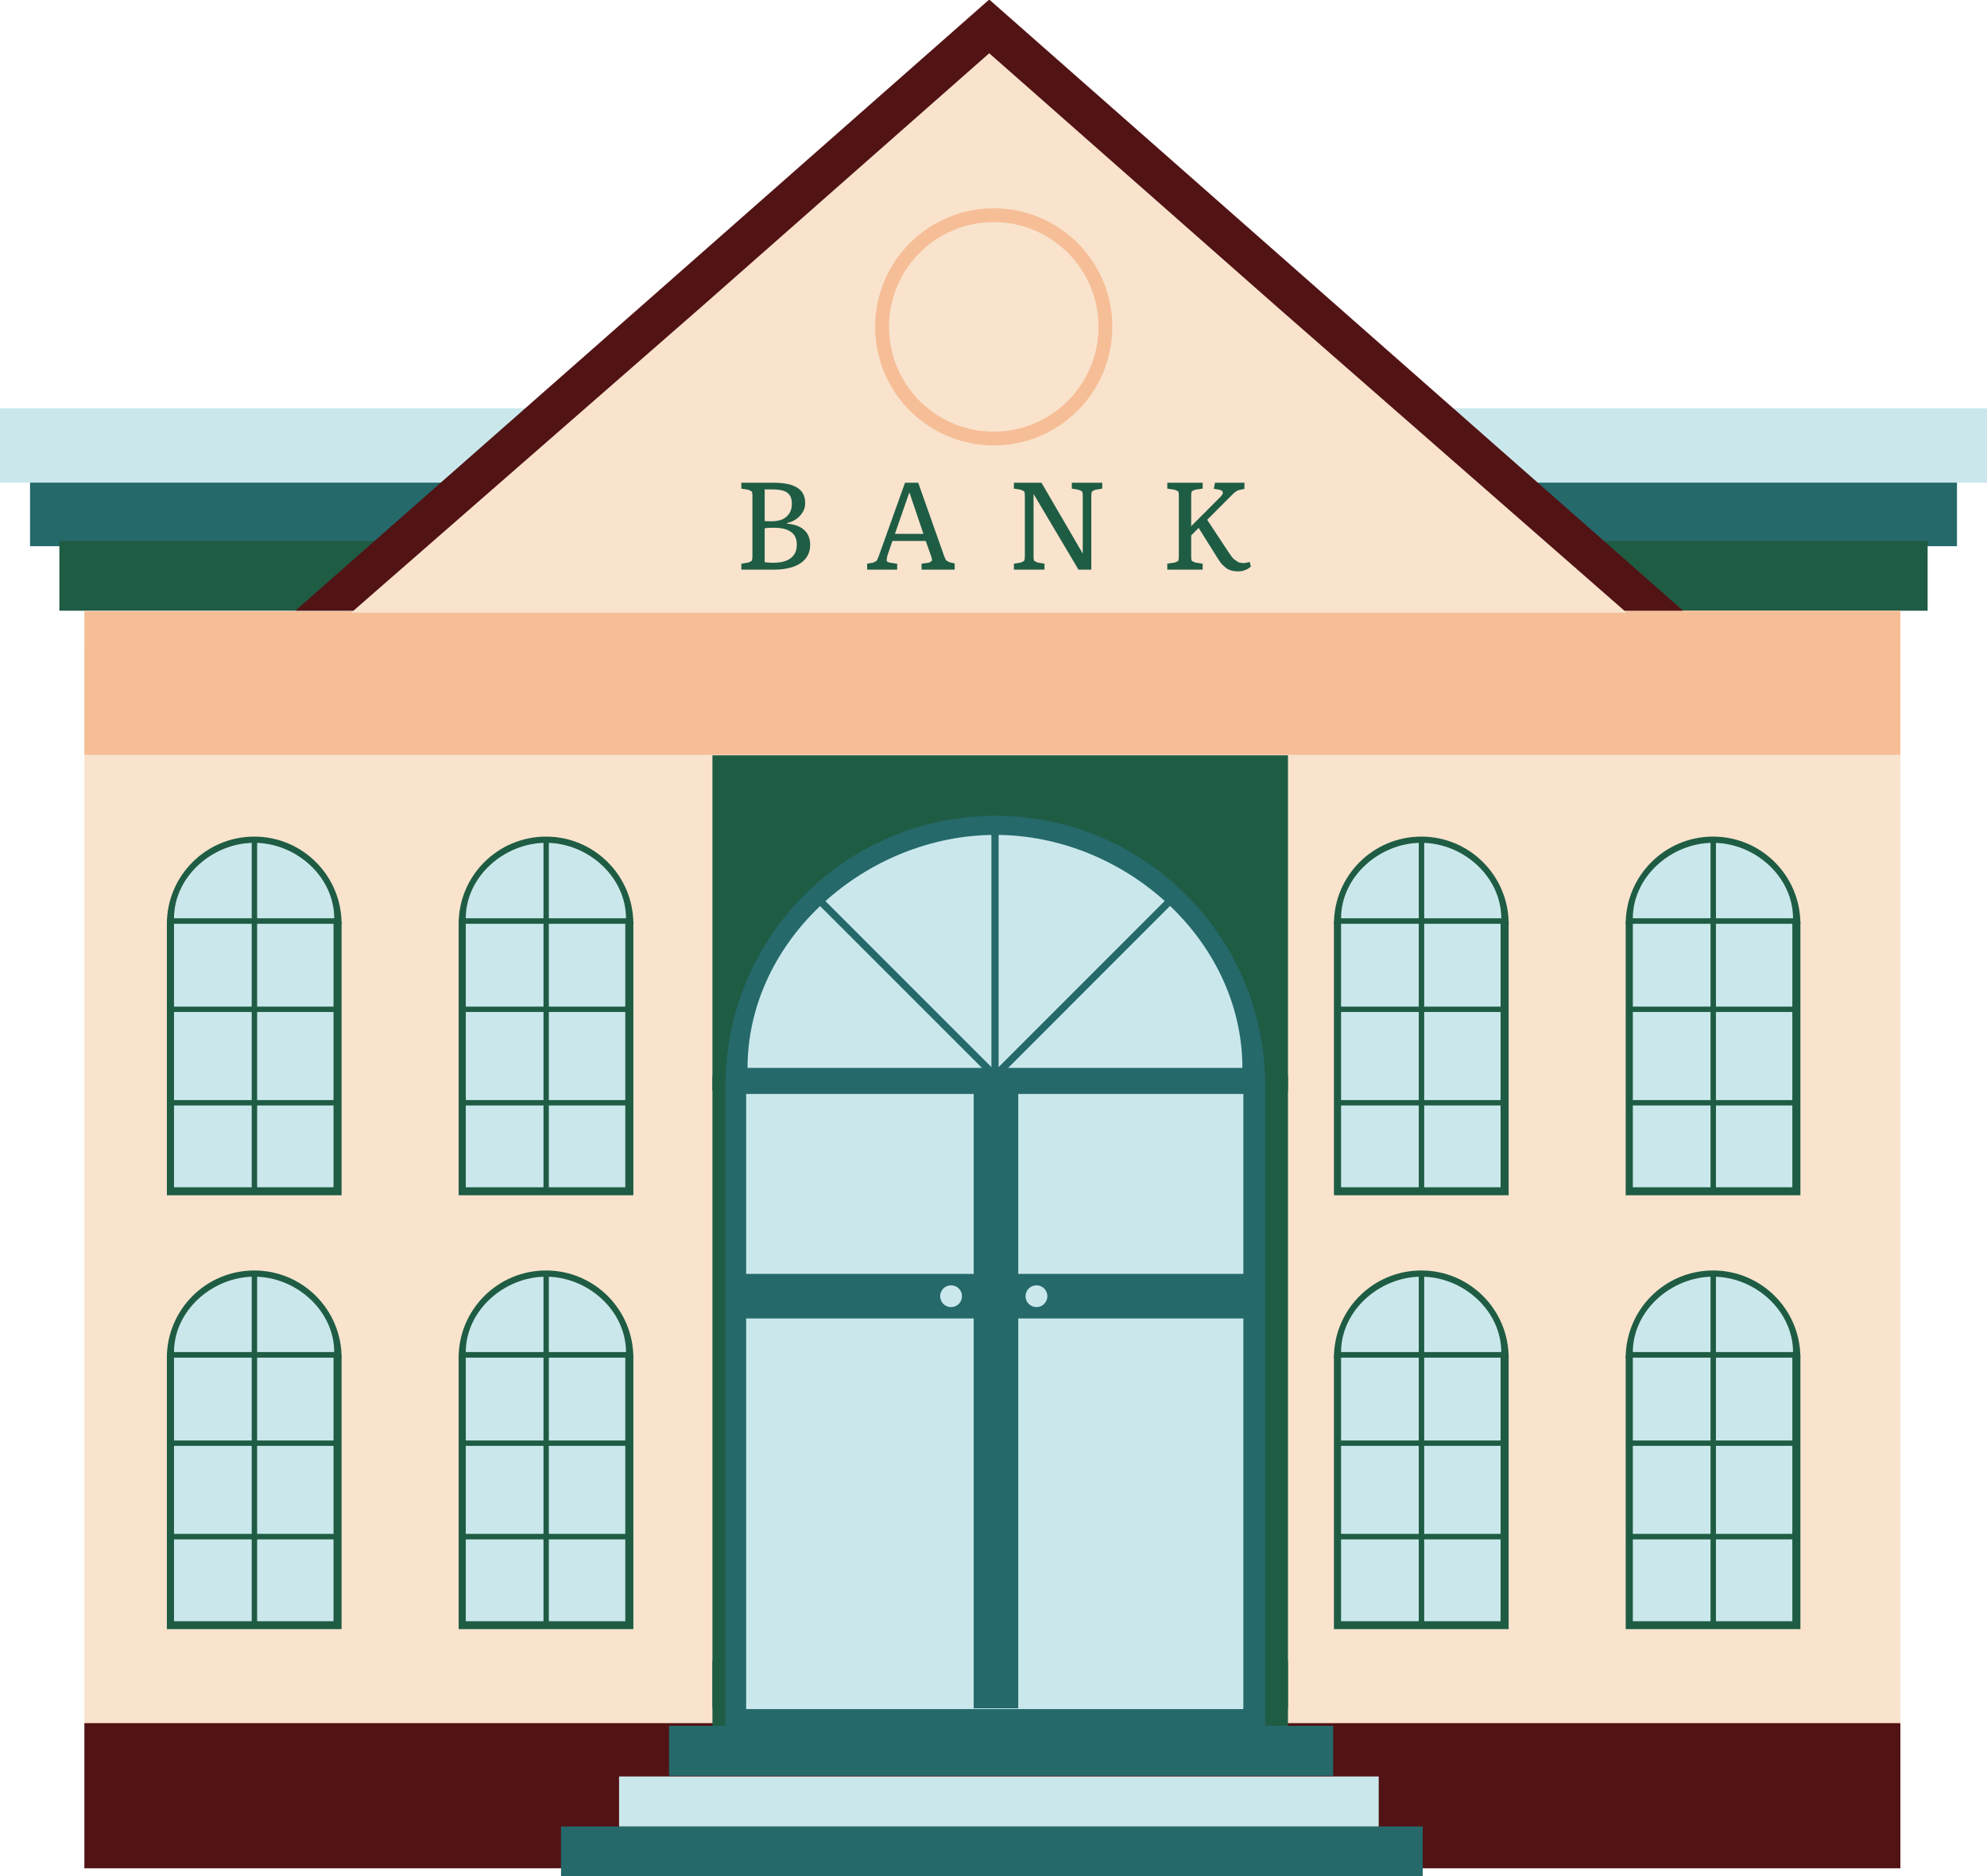
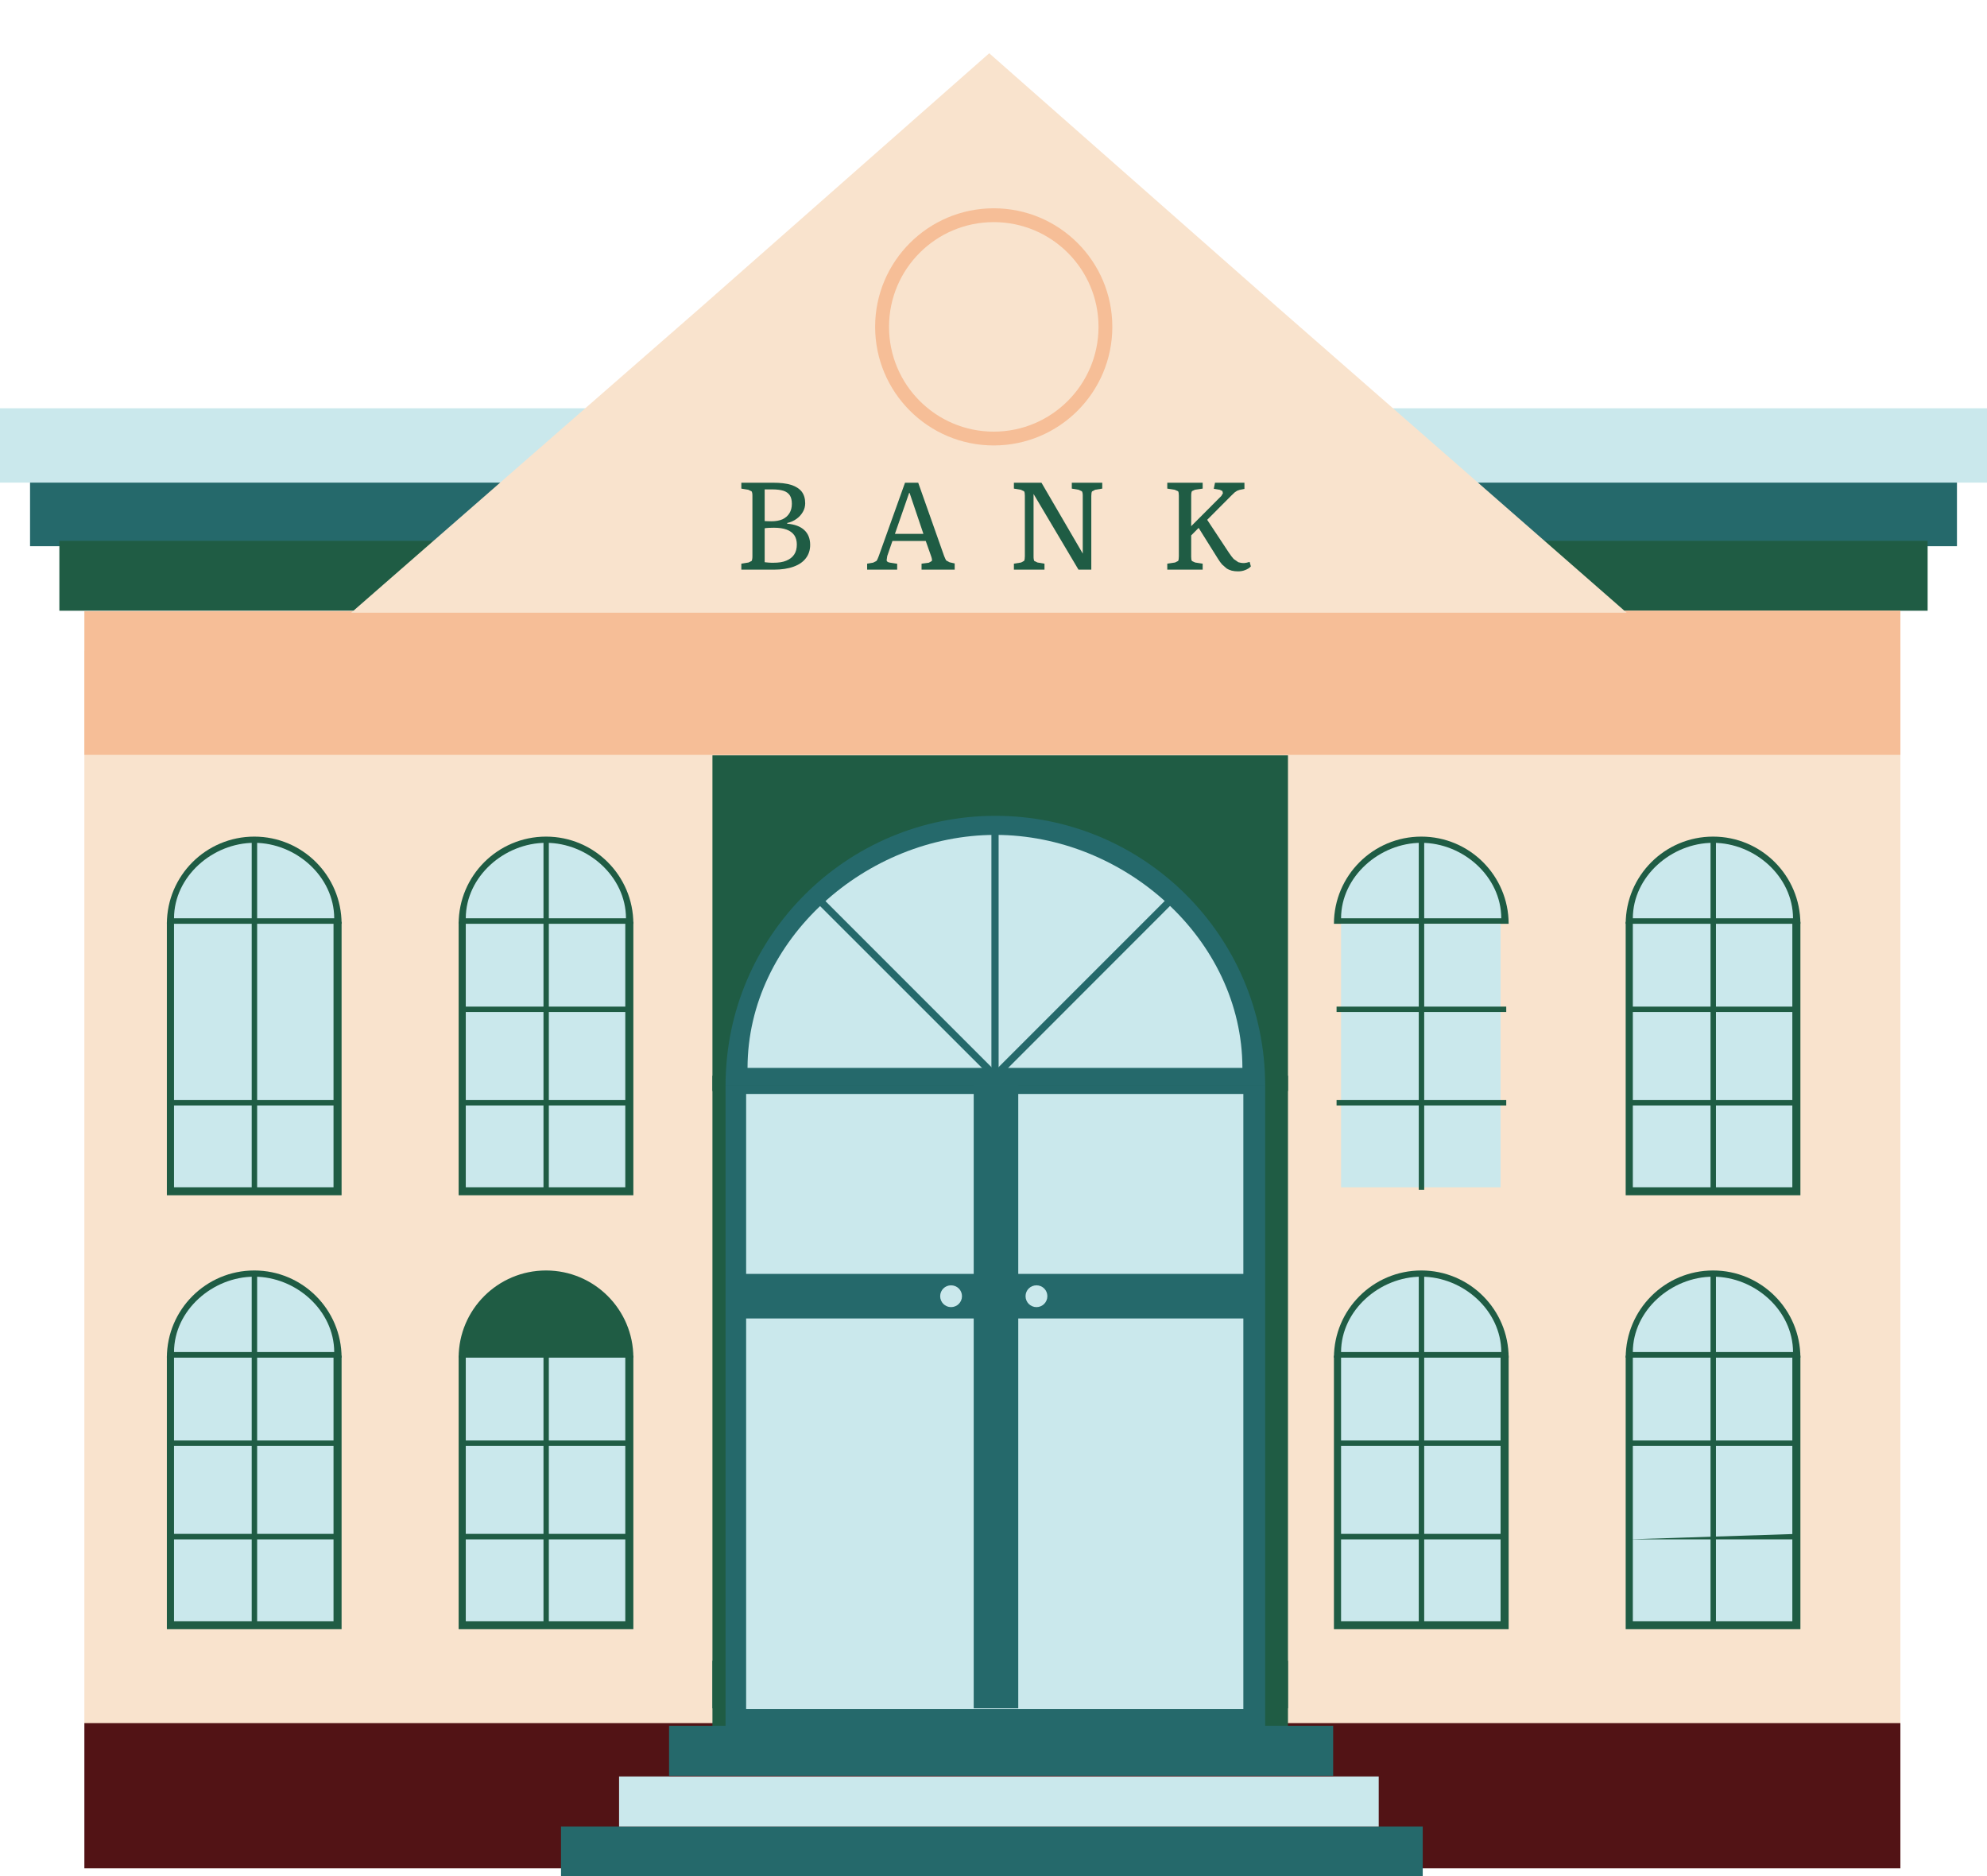
<svg xmlns="http://www.w3.org/2000/svg" height="94.4" preserveAspectRatio="xMidYMid meet" version="1.0" viewBox="0.0 2.8 100.0 94.4" width="100.0" zoomAndPan="magnify">
  <g>
    <g id="change1_1">
      <path d="M 98.488 30.285 L 1.512 30.285 L 1.512 26.656 L 98.488 26.656 L 98.488 30.285" fill="#25696b" />
    </g>
    <g id="change2_1">
      <path d="M 100 27.086 L 0 27.086 L 0 23.344 L 100 23.344 L 100 27.086" fill="#cae8ec" />
    </g>
    <g id="change3_1">
      <path d="M 97.012 33.531 L 2.988 33.531 L 2.988 30.016 L 97.012 30.016 L 97.012 33.531" fill="#1f5c44" />
    </g>
    <g id="change4_1">
      <path d="M 95.641 89.523 L 4.246 89.531 L 4.246 35.547 L 95.641 35.332 L 95.641 89.523" fill="#f9e3cd" />
    </g>
    <g id="change5_1">
      <path d="M 95.641 40.785 L 4.246 40.785 L 4.246 33.555 L 95.641 33.527 L 95.641 40.785" fill="#f6be97" />
    </g>
    <g id="change6_1">
      <path d="M 95.641 96.812 L 4.246 96.812 L 4.246 89.508 L 95.641 89.508 L 95.641 96.812" fill="#521315" />
    </g>
    <g id="change3_2">
      <path d="M 17.191 71.117 C 17.188 68.695 15.223 66.73 12.797 66.73 C 10.371 66.73 8.402 68.695 8.398 71.117 L 17.191 71.117" fill="#1f5c44" />
    </g>
    <g id="change2_2">
      <path d="M 16.82 70.836 C 16.816 68.738 14.895 67.043 12.797 67.043 C 10.699 67.043 8.762 68.738 8.758 70.836 L 16.82 70.836" fill="#cae8ec" />
    </g>
    <g id="change3_3">
      <path d="M 17.191 84.777 L 8.398 84.777 L 8.398 71.016 L 17.191 71.016 L 17.191 84.777" fill="#1f5c44" />
    </g>
    <g id="change2_3">
      <path d="M 16.785 84.379 L 8.758 84.379 L 8.758 71.117 L 16.785 71.117 L 16.785 84.379" fill="#cae8ec" />
    </g>
    <g id="change3_4">
      <path d="M 12.941 84.504 L 12.668 84.504 L 12.668 66.922 L 12.941 66.922 L 12.941 84.504" fill="#1f5c44" />
    </g>
    <g id="change3_5">
      <path d="M 17.07 75.285 L 17.07 75.555 L 8.531 75.555 L 8.531 75.285 L 17.07 75.285" fill="#1f5c44" />
    </g>
    <g id="change3_6">
      <path d="M 17.07 79.984 L 17.07 80.262 L 8.531 80.262 L 8.531 79.984 L 17.07 79.984" fill="#1f5c44" />
    </g>
    <g id="change3_7">
      <path d="M 31.875 71.117 C 31.871 68.695 29.906 66.73 27.48 66.73 C 25.055 66.73 23.086 68.695 23.082 71.117 L 31.875 71.117" fill="#1f5c44" />
    </g>
    <g id="change2_4">
-       <path d="M 31.504 70.836 C 31.5 68.738 29.578 67.043 27.48 67.043 C 25.383 67.043 23.445 68.738 23.441 70.836 L 31.504 70.836" fill="#cae8ec" />
-     </g>
+       </g>
    <g id="change3_8">
      <path d="M 31.875 84.777 L 23.082 84.777 L 23.082 71.016 L 31.875 71.016 L 31.875 84.777" fill="#1f5c44" />
    </g>
    <g id="change2_5">
      <path d="M 31.469 84.379 L 23.441 84.379 L 23.441 71.117 L 31.469 71.117 L 31.469 84.379" fill="#cae8ec" />
    </g>
    <g id="change3_9">
      <path d="M 27.621 84.504 L 27.352 84.504 L 27.352 66.922 L 27.621 66.922 L 27.621 84.504" fill="#1f5c44" />
    </g>
    <g id="change3_10">
      <path d="M 31.754 75.285 L 31.754 75.555 L 23.215 75.555 L 23.215 75.285 L 31.754 75.285" fill="#1f5c44" />
    </g>
    <g id="change3_11">
      <path d="M 31.754 79.984 L 31.754 80.262 L 23.215 80.262 L 23.215 79.984 L 31.754 79.984" fill="#1f5c44" />
    </g>
    <g id="change3_12">
      <path d="M 75.926 71.117 C 75.922 68.695 73.957 66.73 71.531 66.73 C 69.105 66.73 67.137 68.695 67.133 71.117 L 75.926 71.117" fill="#1f5c44" />
    </g>
    <g id="change2_6">
      <path d="M 75.555 70.836 C 75.551 68.738 73.629 67.043 71.531 67.043 C 69.434 67.043 67.496 68.738 67.492 70.836 L 75.555 70.836" fill="#cae8ec" />
    </g>
    <g id="change3_13">
      <path d="M 75.926 84.777 L 67.133 84.777 L 67.133 71.016 L 75.926 71.016 L 75.926 84.777" fill="#1f5c44" />
    </g>
    <g id="change2_7">
      <path d="M 75.52 84.379 L 67.492 84.379 L 67.492 71.117 L 75.52 71.117 L 75.52 84.379" fill="#cae8ec" />
    </g>
    <g id="change3_14">
      <path d="M 71.676 84.504 L 71.402 84.504 L 71.402 66.922 L 71.676 66.922 L 71.676 84.504" fill="#1f5c44" />
    </g>
    <g id="change3_15">
      <path d="M 75.805 75.285 L 75.805 75.555 L 67.266 75.555 L 67.266 75.285 L 75.805 75.285" fill="#1f5c44" />
    </g>
    <g id="change3_16">
      <path d="M 75.805 79.984 L 75.805 80.262 L 67.266 80.262 L 67.266 79.984 L 75.805 79.984" fill="#1f5c44" />
    </g>
    <g id="change3_17">
      <path d="M 17.191 49.285 C 17.188 46.863 15.223 44.898 12.797 44.898 C 10.371 44.898 8.402 46.863 8.398 49.285 L 17.191 49.285" fill="#1f5c44" />
    </g>
    <g id="change2_8">
      <path d="M 16.82 49.008 C 16.816 46.906 14.895 45.211 12.797 45.211 C 10.699 45.211 8.762 46.906 8.758 49.008 L 16.82 49.008" fill="#cae8ec" />
    </g>
    <g id="change3_18">
      <path d="M 17.191 62.945 L 8.398 62.945 L 8.398 49.184 L 17.191 49.184 L 17.191 62.945" fill="#1f5c44" />
    </g>
    <g id="change2_9">
      <path d="M 16.785 62.543 L 8.758 62.543 L 8.758 49.285 L 16.785 49.285 L 16.785 62.543" fill="#cae8ec" />
    </g>
    <g id="change3_19">
      <path d="M 12.941 62.672 L 12.668 62.672 L 12.668 45.09 L 12.941 45.09 L 12.941 62.672" fill="#1f5c44" />
    </g>
    <g id="change3_20">
-       <path d="M 17.07 53.453 L 17.07 53.723 L 8.531 53.723 L 8.531 53.453 L 17.07 53.453" fill="#1f5c44" />
-     </g>
+       </g>
    <g id="change3_21">
      <path d="M 17.07 58.156 L 17.07 58.426 L 8.531 58.426 L 8.531 58.156 L 17.07 58.156" fill="#1f5c44" />
    </g>
    <g id="change3_22">
      <path d="M 31.875 49.285 C 31.871 46.863 29.906 44.898 27.48 44.898 C 25.055 44.898 23.086 46.863 23.082 49.285 L 31.875 49.285" fill="#1f5c44" />
    </g>
    <g id="change2_10">
      <path d="M 31.504 49.008 C 31.5 46.906 29.578 45.211 27.48 45.211 C 25.383 45.211 23.445 46.906 23.441 49.008 L 31.504 49.008" fill="#cae8ec" />
    </g>
    <g id="change3_23">
      <path d="M 31.875 62.945 L 23.082 62.945 L 23.082 49.184 L 31.875 49.184 L 31.875 62.945" fill="#1f5c44" />
    </g>
    <g id="change2_11">
      <path d="M 31.469 62.543 L 23.441 62.543 L 23.441 49.285 L 31.469 49.285 L 31.469 62.543" fill="#cae8ec" />
    </g>
    <g id="change3_24">
      <path d="M 27.621 62.672 L 27.352 62.672 L 27.352 45.09 L 27.621 45.09 L 27.621 62.672" fill="#1f5c44" />
    </g>
    <g id="change3_25">
      <path d="M 31.754 53.453 L 31.754 53.723 L 23.215 53.723 L 23.215 53.453 L 31.754 53.453" fill="#1f5c44" />
    </g>
    <g id="change3_26">
      <path d="M 31.754 58.156 L 31.754 58.426 L 23.215 58.426 L 23.215 58.156 L 31.754 58.156" fill="#1f5c44" />
    </g>
    <g id="change3_27">
      <path d="M 75.926 49.285 C 75.922 46.863 73.957 44.898 71.531 44.898 C 69.105 44.898 67.137 46.863 67.133 49.285 L 75.926 49.285" fill="#1f5c44" />
    </g>
    <g id="change2_12">
      <path d="M 75.555 49.008 C 75.551 46.906 73.629 45.211 71.531 45.211 C 69.434 45.211 67.496 46.906 67.492 49.008 L 75.555 49.008" fill="#cae8ec" />
    </g>
    <g id="change3_28">
-       <path d="M 75.926 62.945 L 67.133 62.945 L 67.133 49.184 L 75.926 49.184 L 75.926 62.945" fill="#1f5c44" />
-     </g>
+       </g>
    <g id="change2_13">
      <path d="M 75.52 62.543 L 67.492 62.543 L 67.492 49.285 L 75.52 49.285 L 75.52 62.543" fill="#cae8ec" />
    </g>
    <g id="change3_29">
      <path d="M 71.676 62.672 L 71.402 62.672 L 71.402 45.09 L 71.676 45.09 L 71.676 62.672" fill="#1f5c44" />
    </g>
    <g id="change3_30">
      <path d="M 75.805 53.453 L 75.805 53.723 L 67.266 53.723 L 67.266 53.453 L 75.805 53.453" fill="#1f5c44" />
    </g>
    <g id="change3_31">
      <path d="M 75.805 58.156 L 75.805 58.426 L 67.266 58.426 L 67.266 58.156 L 75.805 58.156" fill="#1f5c44" />
    </g>
    <g id="change3_32">
      <path d="M 90.609 49.285 C 90.605 46.863 88.641 44.898 86.215 44.898 C 83.789 44.898 81.824 46.863 81.816 49.285 L 90.609 49.285" fill="#1f5c44" />
    </g>
    <g id="change2_14">
      <path d="M 90.238 49.008 C 90.234 46.906 88.312 45.211 86.215 45.211 C 84.117 45.211 82.18 46.906 82.176 49.008 L 90.238 49.008" fill="#cae8ec" />
    </g>
    <g id="change3_33">
      <path d="M 90.609 62.945 L 81.816 62.945 L 81.816 49.184 L 90.609 49.184 L 90.609 62.945" fill="#1f5c44" />
    </g>
    <g id="change2_15">
      <path d="M 90.203 62.543 L 82.176 62.543 L 82.176 49.285 L 90.203 49.285 L 90.203 62.543" fill="#cae8ec" />
    </g>
    <g id="change3_34">
      <path d="M 86.359 62.672 L 86.086 62.672 L 86.086 45.09 L 86.359 45.09 L 86.359 62.672" fill="#1f5c44" />
    </g>
    <g id="change3_35">
      <path d="M 90.488 53.453 L 90.488 53.723 L 81.949 53.723 L 81.949 53.453 L 90.488 53.453" fill="#1f5c44" />
    </g>
    <g id="change3_36">
      <path d="M 90.488 58.156 L 90.488 58.426 L 81.949 58.426 L 81.949 58.156 L 90.488 58.156" fill="#1f5c44" />
    </g>
    <g id="change3_37">
      <path d="M 90.609 71.117 C 90.605 68.695 88.641 66.73 86.215 66.73 C 83.789 66.73 81.824 68.695 81.816 71.117 L 90.609 71.117" fill="#1f5c44" />
    </g>
    <g id="change2_16">
      <path d="M 90.238 70.836 C 90.234 68.738 88.312 67.043 86.215 67.043 C 84.117 67.043 82.18 68.738 82.176 70.836 L 90.238 70.836" fill="#cae8ec" />
    </g>
    <g id="change3_38">
      <path d="M 90.609 84.777 L 81.816 84.777 L 81.816 71.016 L 90.609 71.016 L 90.609 84.777" fill="#1f5c44" />
    </g>
    <g id="change2_17">
      <path d="M 90.203 84.379 L 82.176 84.379 L 82.176 71.117 L 90.203 71.117 L 90.203 84.379" fill="#cae8ec" />
    </g>
    <g id="change3_39">
      <path d="M 86.359 84.504 L 86.086 84.504 L 86.086 66.922 L 86.359 66.922 L 86.359 84.504" fill="#1f5c44" />
    </g>
    <g id="change3_40">
      <path d="M 90.488 75.285 L 90.488 75.555 L 81.949 75.555 L 81.949 75.285 L 90.488 75.285" fill="#1f5c44" />
    </g>
    <g id="change3_41">
-       <path d="M 90.488 79.984 L 90.488 80.262 L 81.949 80.262 L 81.949 79.984 L 90.488 79.984" fill="#1f5c44" />
+       <path d="M 90.488 79.984 L 90.488 80.262 L 81.949 80.262 L 90.488 79.984" fill="#1f5c44" />
    </g>
    <g id="change6_2">
-       <path d="M 49.785 33.531 L 84.707 33.531 L 67.246 18.156 L 49.785 2.777 L 32.328 18.156 L 14.863 33.531 L 49.785 33.531" fill="#521315" />
-     </g>
+       </g>
    <g id="change4_2">
      <path d="M 81.867 33.633 L 64.289 18.258 L 49.785 5.48 L 35.281 18.258 L 17.672 33.633 L 81.867 33.633" fill="#f9e3cd" />
    </g>
    <g id="change5_2">
      <path d="M 50.012 24.52 C 47.102 24.52 44.742 22.156 44.742 19.246 C 44.742 16.336 47.102 13.977 50.012 13.977 C 52.922 13.977 55.285 16.336 55.285 19.246 C 55.285 22.156 52.922 24.52 50.012 24.52 Z M 50.012 13.281 C 46.719 13.281 44.043 15.953 44.043 19.246 C 44.043 22.543 46.719 25.215 50.012 25.215 C 53.309 25.215 55.98 22.543 55.98 19.246 C 55.98 15.953 53.309 13.281 50.012 13.281" fill="#f6be97" />
    </g>
    <g id="change3_42">
      <path d="M 38.93 31.117 C 39.188 31.117 39.402 31.086 39.574 31.012 C 39.746 30.941 39.879 30.84 39.969 30.703 C 40.059 30.57 40.102 30.402 40.102 30.199 C 40.102 30.012 40.059 29.855 39.973 29.73 C 39.883 29.605 39.758 29.512 39.586 29.449 C 39.418 29.387 39.207 29.355 38.953 29.355 C 38.746 29.355 38.59 29.363 38.484 29.383 L 38.484 31.09 L 38.672 31.109 C 38.75 31.117 38.836 31.117 38.93 31.117 Z M 38.828 29.031 C 39.043 29.031 39.23 28.996 39.383 28.93 C 39.531 28.859 39.648 28.758 39.73 28.625 C 39.812 28.492 39.852 28.336 39.852 28.152 C 39.852 27.977 39.82 27.836 39.75 27.727 C 39.68 27.621 39.574 27.543 39.43 27.496 C 39.281 27.449 39.09 27.426 38.848 27.426 L 38.484 27.426 L 38.484 29.02 L 38.629 29.027 Z M 37.309 31.465 L 37.309 31.164 L 37.672 31.105 L 37.828 31.027 C 37.852 30.984 37.867 30.906 37.867 30.789 L 37.867 27.738 C 37.867 27.633 37.852 27.562 37.824 27.523 L 37.66 27.445 L 37.309 27.387 L 37.309 27.09 L 38.902 27.09 C 39.273 27.09 39.578 27.125 39.816 27.199 C 40.055 27.277 40.23 27.391 40.348 27.539 C 40.465 27.695 40.523 27.887 40.523 28.125 C 40.523 28.281 40.484 28.426 40.406 28.559 C 40.328 28.695 40.223 28.812 40.086 28.91 C 39.953 29.008 39.793 29.078 39.617 29.117 L 39.617 29.152 C 39.996 29.184 40.281 29.289 40.477 29.473 C 40.672 29.652 40.773 29.902 40.773 30.219 C 40.773 30.48 40.699 30.707 40.555 30.891 C 40.414 31.078 40.207 31.219 39.934 31.316 C 39.664 31.414 39.332 31.465 38.941 31.465 L 37.309 31.465" fill="#1f5c44" />
    </g>
    <g id="change3_43">
      <path d="M 45.039 29.664 L 46.473 29.664 L 45.777 27.605 L 45.754 27.605 Z M 43.641 31.465 L 43.641 31.164 L 43.941 31.113 L 44.105 31.031 C 44.141 30.988 44.184 30.906 44.227 30.777 L 45.547 27.09 L 46.211 27.09 L 47.516 30.781 C 47.559 30.887 47.594 30.961 47.617 31 L 47.789 31.094 L 48.047 31.152 L 48.047 31.465 L 46.379 31.465 L 46.379 31.164 L 46.742 31.117 L 46.895 31.031 C 46.914 30.984 46.902 30.91 46.867 30.805 L 46.59 30.02 L 44.914 30.02 L 44.652 30.781 L 44.621 30.996 C 44.629 31.059 44.688 31.098 44.797 31.113 L 45.152 31.168 L 45.152 31.465 L 43.641 31.465" fill="#1f5c44" />
    </g>
    <g id="change3_44">
      <path d="M 51.027 31.465 L 51.027 31.164 L 51.391 31.105 L 51.539 31.023 C 51.566 30.977 51.578 30.902 51.578 30.789 L 51.578 27.738 C 51.578 27.633 51.566 27.562 51.539 27.523 L 51.379 27.445 L 51.027 27.387 L 51.027 27.09 L 52.414 27.09 L 54.492 30.656 L 54.492 27.738 C 54.492 27.633 54.477 27.562 54.449 27.523 L 54.285 27.445 L 53.941 27.387 L 53.941 27.09 L 55.473 27.09 L 55.473 27.387 L 55.117 27.445 L 54.961 27.527 C 54.934 27.566 54.922 27.648 54.922 27.762 L 54.922 31.465 L 54.277 31.465 L 52.016 27.656 L 52.016 30.812 C 52.016 30.918 52.031 30.988 52.055 31.031 L 52.215 31.105 L 52.566 31.164 L 52.566 31.465 L 51.027 31.465" fill="#1f5c44" />
    </g>
    <g id="change3_45">
      <path d="M 62.309 31.551 C 62.195 31.551 62.086 31.539 61.992 31.516 C 61.895 31.488 61.809 31.453 61.73 31.402 L 61.508 31.207 C 61.438 31.129 61.371 31.035 61.305 30.93 L 60.324 29.363 L 59.949 29.742 L 59.949 30.812 C 59.949 30.918 59.961 30.988 59.988 31.031 L 60.148 31.105 L 60.527 31.164 L 60.527 31.465 L 58.746 31.465 L 58.746 31.164 L 59.137 31.105 L 59.293 31.027 C 59.316 30.984 59.328 30.906 59.328 30.789 L 59.328 27.738 C 59.328 27.629 59.316 27.555 59.289 27.52 L 59.121 27.445 L 58.746 27.387 L 58.746 27.09 L 60.527 27.09 L 60.527 27.387 L 60.137 27.445 L 59.992 27.512 C 59.961 27.551 59.949 27.633 59.949 27.762 L 59.949 29.277 L 61.465 27.758 L 61.547 27.621 L 61.52 27.508 L 61.387 27.445 L 61.086 27.395 L 61.148 27.09 L 62.629 27.09 L 62.629 27.402 L 62.391 27.449 L 62.266 27.492 L 62.141 27.574 L 61.969 27.738 L 60.754 28.957 L 61.848 30.613 C 61.941 30.75 62.02 30.855 62.09 30.93 L 62.32 31.09 C 62.402 31.117 62.496 31.133 62.609 31.133 L 62.73 31.117 L 62.891 31.074 L 62.953 31.301 C 62.879 31.379 62.785 31.441 62.668 31.484 C 62.555 31.531 62.434 31.551 62.309 31.551" fill="#1f5c44" />
    </g>
    <g id="change3_46">
      <path d="M 37.629 56.93 L 37.629 88.762 L 35.855 88.762 L 35.855 56.93 L 37.629 56.93" fill="#1f5c44" />
    </g>
    <g id="change3_47">
      <path d="M 64.82 56.93 L 64.82 88.762 L 62.574 88.762 L 62.574 56.93 L 64.82 56.93" fill="#1f5c44" />
    </g>
    <g id="change3_48">
      <path d="M 64.82 89.867 L 35.855 89.867 L 35.855 86.367 L 64.82 86.367 L 64.82 89.867" fill="#1f5c44" />
    </g>
    <g id="change3_49">
      <path d="M 64.82 57.699 L 35.855 57.699 L 35.855 40.809 L 64.82 40.809 L 64.82 57.699" fill="#1f5c44" />
    </g>
    <g id="change1_2">
      <path d="M 71.602 97.223 L 28.234 97.223 L 28.234 94.707 L 71.602 94.707 L 71.602 97.223" fill="#25696b" />
    </g>
    <g id="change2_18">
      <path d="M 69.387 94.707 L 31.156 94.707 L 31.156 92.191 L 69.387 92.191 L 69.387 94.707" fill="#cae8ec" />
    </g>
    <g id="change1_3">
      <path d="M 67.094 92.156 L 33.672 92.156 L 33.672 89.641 L 67.094 89.641 L 67.094 92.156" fill="#25696b" />
    </g>
    <g id="change1_4">
      <path d="M 63.672 57.402 C 63.66 49.918 57.586 43.852 50.094 43.852 C 42.602 43.852 36.527 49.918 36.516 57.402 L 63.672 57.402" fill="#25696b" />
    </g>
    <g id="change2_19">
      <path d="M 62.527 56.535 C 62.516 50.059 56.574 44.812 50.094 44.812 C 43.613 44.812 37.633 50.059 37.621 56.535 L 62.527 56.535" fill="#cae8ec" />
    </g>
    <g id="change1_5">
      <path d="M 50.121 56.723 L 49.863 56.98 L 40.797 47.918 L 41.059 47.66 L 50.121 56.723" fill="#25696b" />
    </g>
    <g id="change1_6">
      <path d="M 50.336 56.938 L 50.078 56.676 L 59.141 47.613 L 59.398 47.871 L 50.336 56.938" fill="#25696b" />
    </g>
    <g id="change1_7">
      <path d="M 50.258 56.98 L 49.895 56.98 L 49.895 44.164 L 50.258 44.164 L 50.258 56.98" fill="#25696b" />
    </g>
    <g id="change1_8">
      <path d="M 63.672 89.961 L 36.516 89.961 L 36.516 57.402 L 63.672 57.402 L 63.672 89.961" fill="#25696b" />
    </g>
    <g id="change2_20">
      <path d="M 62.574 88.801 L 37.551 88.801 L 37.551 57.848 L 62.574 57.848 L 62.574 88.801" fill="#cae8ec" />
    </g>
    <g id="change1_9">
      <path d="M 51.246 56.93 L 51.246 88.762 L 49.004 88.762 L 49.004 56.93 L 51.246 56.93" fill="#25696b" />
    </g>
    <g id="change1_10">
      <path d="M 37.008 66.902 L 63.352 66.902 L 63.352 69.145 L 37.008 69.145 L 37.008 66.902" fill="#25696b" />
    </g>
    <g id="change2_21">
      <path d="M 48.414 68.023 C 48.414 68.328 48.168 68.574 47.863 68.574 C 47.562 68.574 47.316 68.328 47.316 68.023 C 47.316 67.719 47.562 67.477 47.863 67.477 C 48.168 67.477 48.414 67.719 48.414 68.023" fill="#cae8ec" />
    </g>
    <g id="change2_22">
      <path d="M 52.711 68.023 C 52.711 68.328 52.465 68.574 52.164 68.574 C 51.859 68.574 51.613 68.328 51.613 68.023 C 51.613 67.719 51.859 67.477 52.164 67.477 C 52.465 67.477 52.711 67.719 52.711 68.023" fill="#cae8ec" />
    </g>
  </g>
</svg>